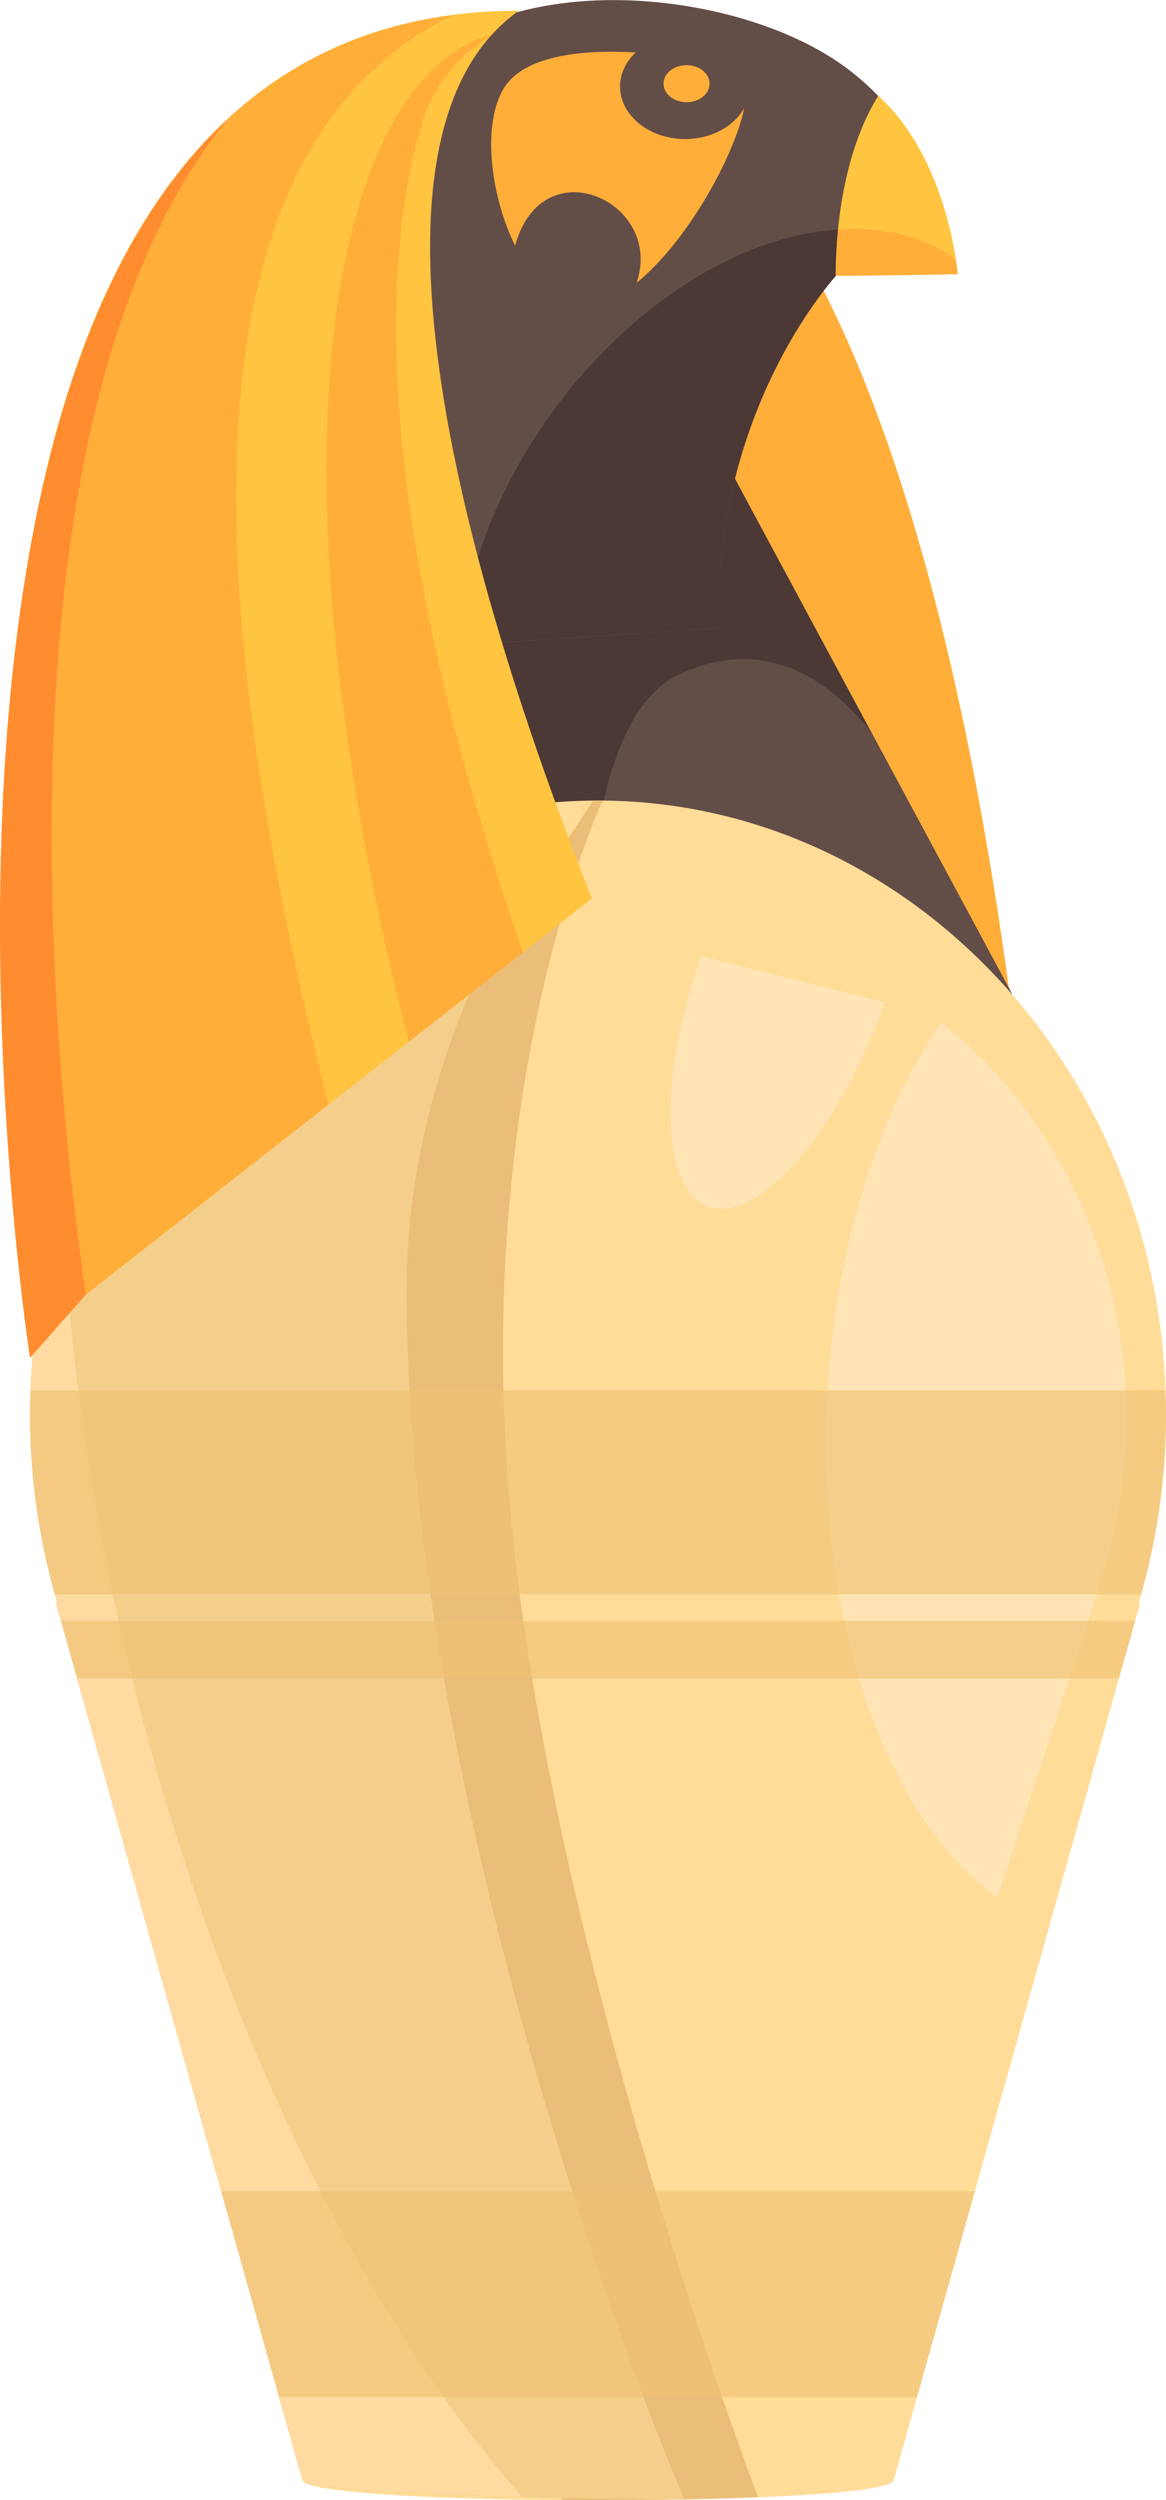
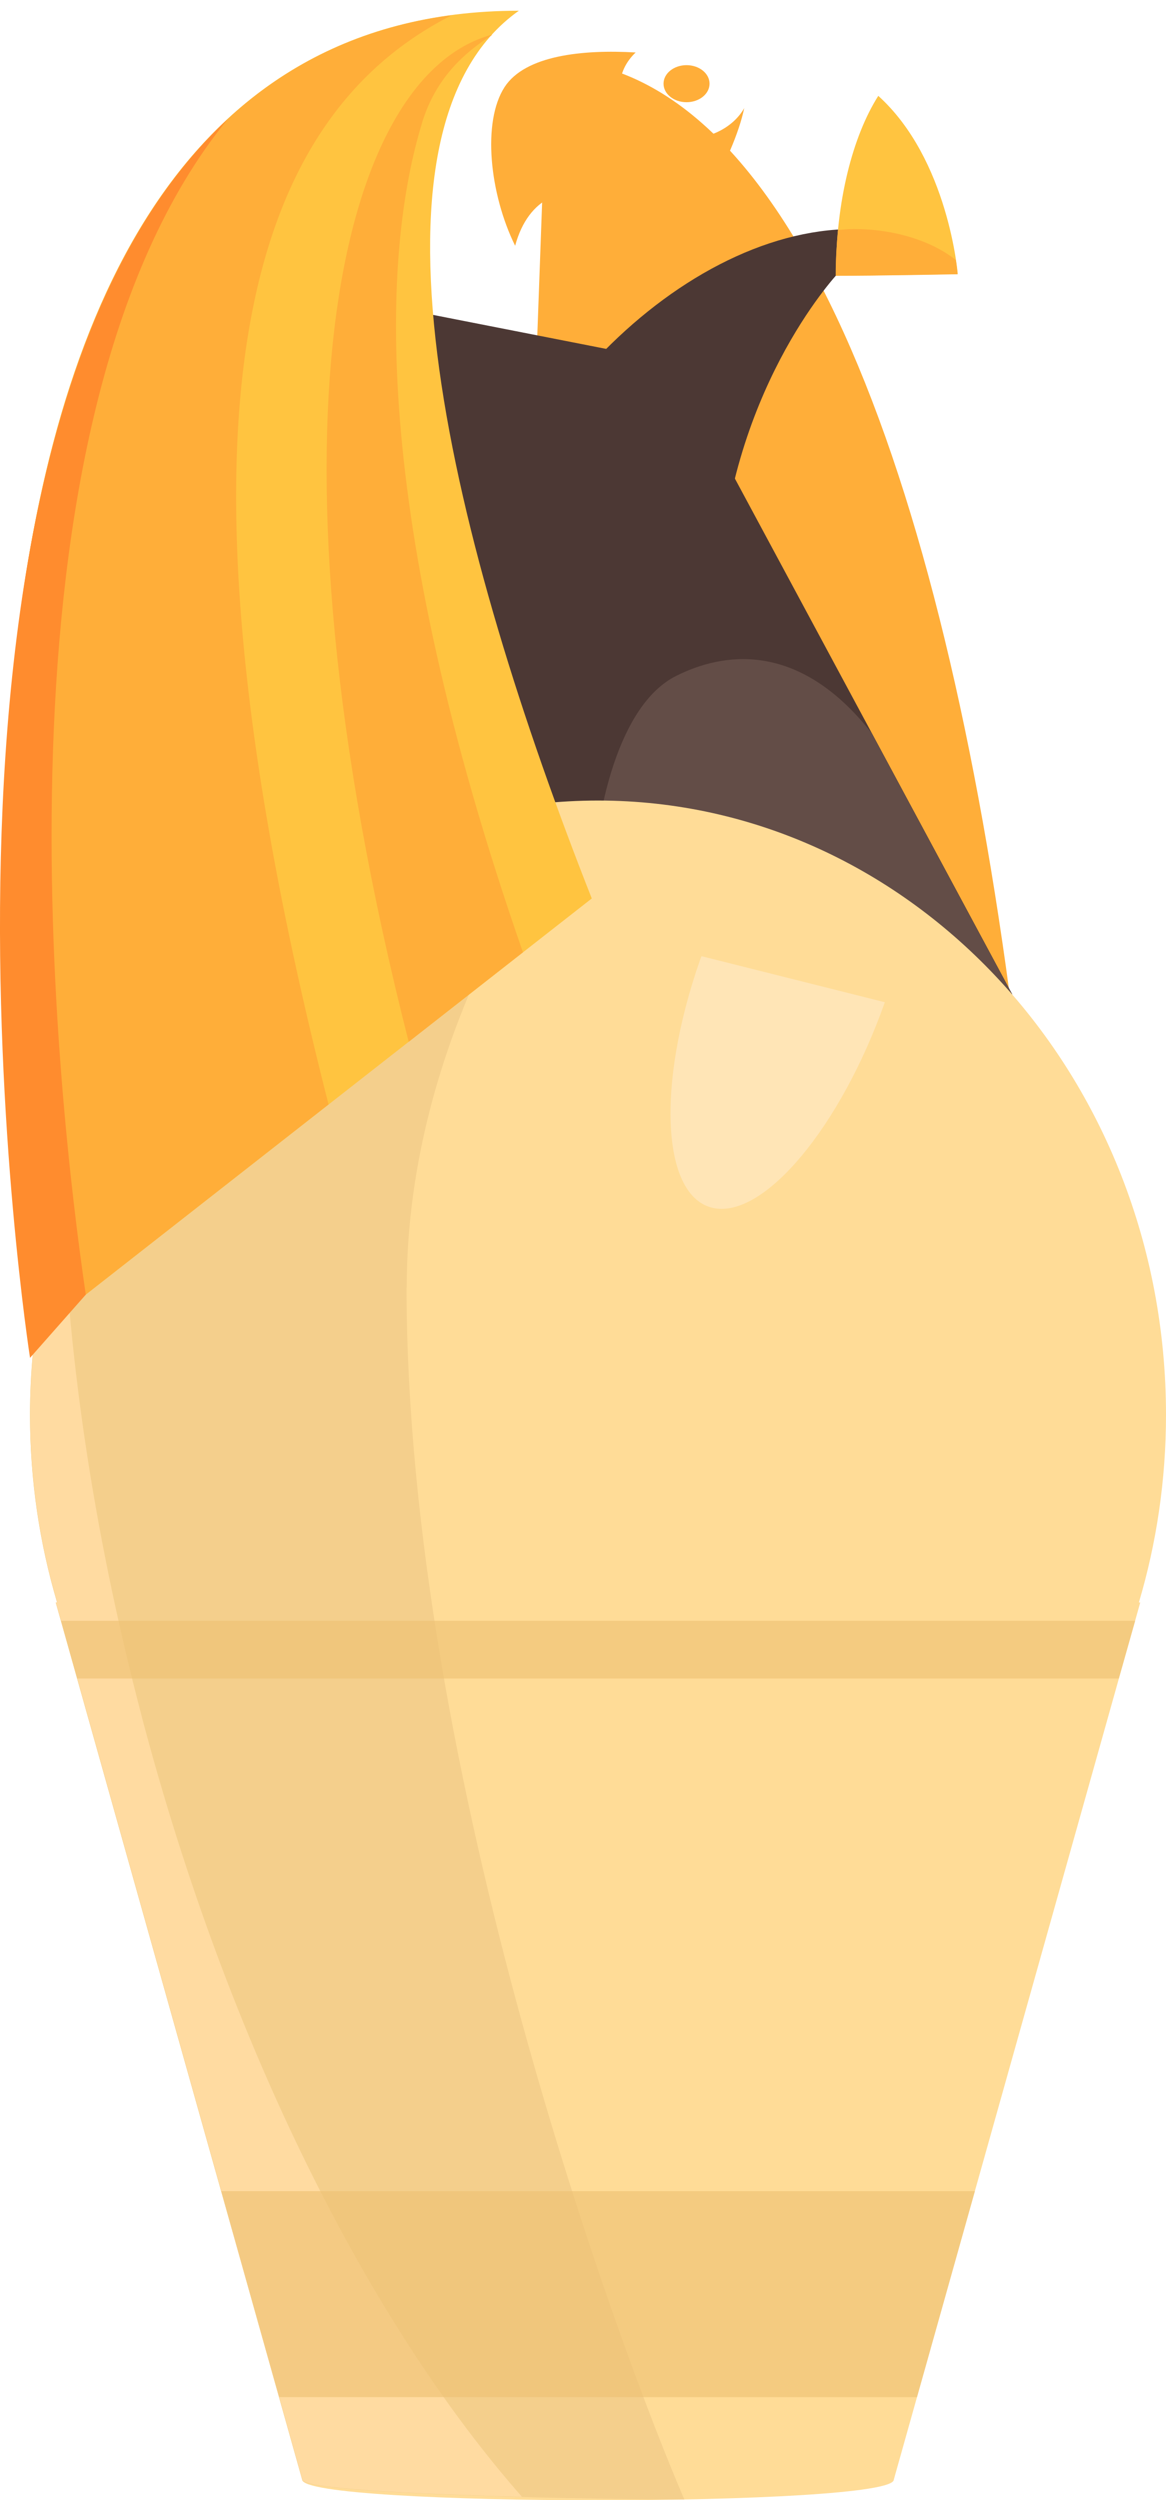
<svg xmlns="http://www.w3.org/2000/svg" viewBox="0 0 59.8 128.17">
  <defs>
    <style>.d{fill:#ffdc97;}.e{fill:#ffe5b6;}.f{fill:#ffc440;}.g{fill:#4c3834;}.h{isolation:isolate;}.i{fill:#f4cf8c;}.j{fill:#634d47;}.k{fill:#ffae39;}.l{fill:#ff8c2e;}.m{fill:#eabe78;}.n{fill:#ffdba1;}.o{fill:#efc273;mix-blend-mode:multiply;opacity:.65;}</style>
  </defs>
  <g class="h">
    <g id="a" />
    <g id="b">
      <g id="c">
        <g>
          <path class="k" d="M28.07,3.06l-1.52,41.8,25.55,8.57C48.68,25.75,40.95,3.06,28.07,3.06Z" />
          <polygon class="g" points="51.92 50.98 34.47 18.55 18.32 15.38 14.92 42.54 51.92 50.98" />
          <path class="j" d="M44.71,37.59c-3.8-4.84-7.72-4.1-10.03-2.94-2.93,1.46-4.2,6.91-4.34,11.41l21.57,4.92-7.2-13.39Z" />
-           <path class="j" d="M43.35,3.44c5.42,3.99,5.33,10.11,5.33,10.11l-5.61,.37s-6.47,6.73-6.23,18.29l-13.27,.87s-6.8-17.43-4.08-26.28C22.21-2.05,37-1.23,43.35,3.44Z" />
          <path class="g" d="M42.93,14.06c.88-.84,1.42-2.32,.84-2.32-9.14,0-19.21,10.58-20.17,21.32l13.24-.86c-.23-10.61,5.2-17.14,6.09-18.14Z" />
          <ellipse class="k" cx="35.21" cy="4.29" rx="1.18" ry=".95" />
          <path class="k" d="M35.15,7.13c-1.85,0-3.35-1.21-3.35-2.7,0-.67,.31-1.27,.8-1.74-2.73-.16-5.66,.15-6.72,1.77-1.16,1.79-.77,5.48,.54,8.14,1.38-5.11,7.65-2.27,6.23,1.9,2.59-2.11,4.99-6.44,5.52-8.96-.53,.94-1.69,1.59-3.04,1.59Z" />
          <path class="f" d="M45.04,4.92c-1.31,2.07-2.17,5.39-2.17,9.15,0,.02,0,.04,0,.06,2.06,0,6.25-.08,6.25-.08,0,0-.47-5.88-4.08-9.14Z" />
          <path class="k" d="M42.98,11.79c-.07,.74-.12,1.5-.12,2.29,0,.02,0,.04,0,.06,2.06,0,6.25-.08,6.25-.08,0,0-.02-.28-.09-.73-1.21-.96-3.1-1.59-5.25-1.59-.27,0-.53,.03-.79,.05Z" />
          <path class="d" d="M59.8,72.53c0-17.39-13.04-31.49-29.13-31.49S1.54,55.13,1.54,72.53c0,3.35,.49,6.58,1.39,9.62h-.07l12.64,44.97c0,1.41,30.34,1.41,30.34,0l12.64-44.97h-.07c.9-3.03,1.39-6.26,1.39-9.62Z" />
-           <path class="e" d="M48.27,52.43c-3.28,4.71-5.52,11.69-5.86,19.57-.49,11.45,3.18,21.37,8.75,25.29l5.19-15.81h-.05c.82-2.4,1.33-4.97,1.44-7.65,.38-8.74-3.41-16.61-9.46-21.4Z" />
-           <path class="m" d="M30.91,41.04c-.08,0-.16,0-.23,0-.09,0-.17,0-.26,0l-19.69,29.92,18.1,57.2c3.47,.03,7.06-.02,10.05-.14,0,0-11.68-30.46-12.95-53.89-1.09-20.24,4.98-33.08,4.98-33.08Z" />
          <path class="i" d="M20.86,66c0-13.05,7.6-23.01,7.6-23.01l-13.98,9.76c-.35-2-.65-3.91-.89-5.69-4.22,3.32-7.59,7.83-9.68,13.07l-2.37,1.65,.62,4.34c-.4,2.07-.62,4.21-.62,6.42,0,3.35,.49,6.58,1.39,9.62h-.07l12.64,44.97c0,.67,12.43,.98,19.6,1.01-3.31-7.65-14.23-37.17-14.25-62.13Z" />
          <path class="n" d="M7.28,88.03c-2.54-9.64-3.88-18.99-4.1-27.4l-1.63,1.14,.62,4.34c-.4,2.07-.62,4.21-.62,6.42,0,3.35,.49,6.58,1.39,9.62h-.07l12.64,44.97c0,.44,5.48,.73,11.26,.88-7.82-8.88-15.04-23.12-19.49-39.96Z" />
          <path class="f" d="M26.61,.55c-8.81,6.23-3.32,27.62,3.74,45.51L1.79,68.41S-9.44,.55,26.61,.55Z" />
          <path class="k" d="M23.17,.78C-8.7,4.99,1.79,68.41,1.79,68.41l15.06-11.79C7,17.99,14.18,5.35,23.17,.78Z" />
          <polygon class="o" points="50 112.33 11.35 112.33 14.32 122.89 47.03 122.89 50 112.33" />
          <path class="k" d="M21.65,6.28c.7-2.27,2.14-3.56,3.56-4.47l.02-.03c-7.94,2.13-12.16,20.65-4.27,51.63l5.86-4.59c-7.87-22.6-7.22-35.86-5.17-42.53Z" />
-           <path class="o" d="M1.54,72.53c0,3.2,.46,6.29,1.28,9.2H58.52c.82-2.91,1.28-5.99,1.28-9.2,0-.42-.01-.84-.03-1.25H1.57c-.02,.42-.03,.83-.03,1.25Z" />
          <path class="l" d="M11.67,6.12C-5.83,22.33,1.54,69.61,1.54,69.61l2.86-3.24C2.98,56.72-1.09,21.74,11.67,6.12Z" />
          <polygon class="o" points="3.96 86.05 57.38 86.05 58.22 83.09 3.13 83.09 3.96 86.05" />
          <path class="e" d="M35.98,49.01c-.03,.07-.05,.14-.08,.21-2.26,6.47-1.95,12.16,.69,12.71,2.61,.54,6.53-4.17,8.79-10.55l-9.4-2.36Z" />
        </g>
      </g>
    </g>
  </g>
</svg>